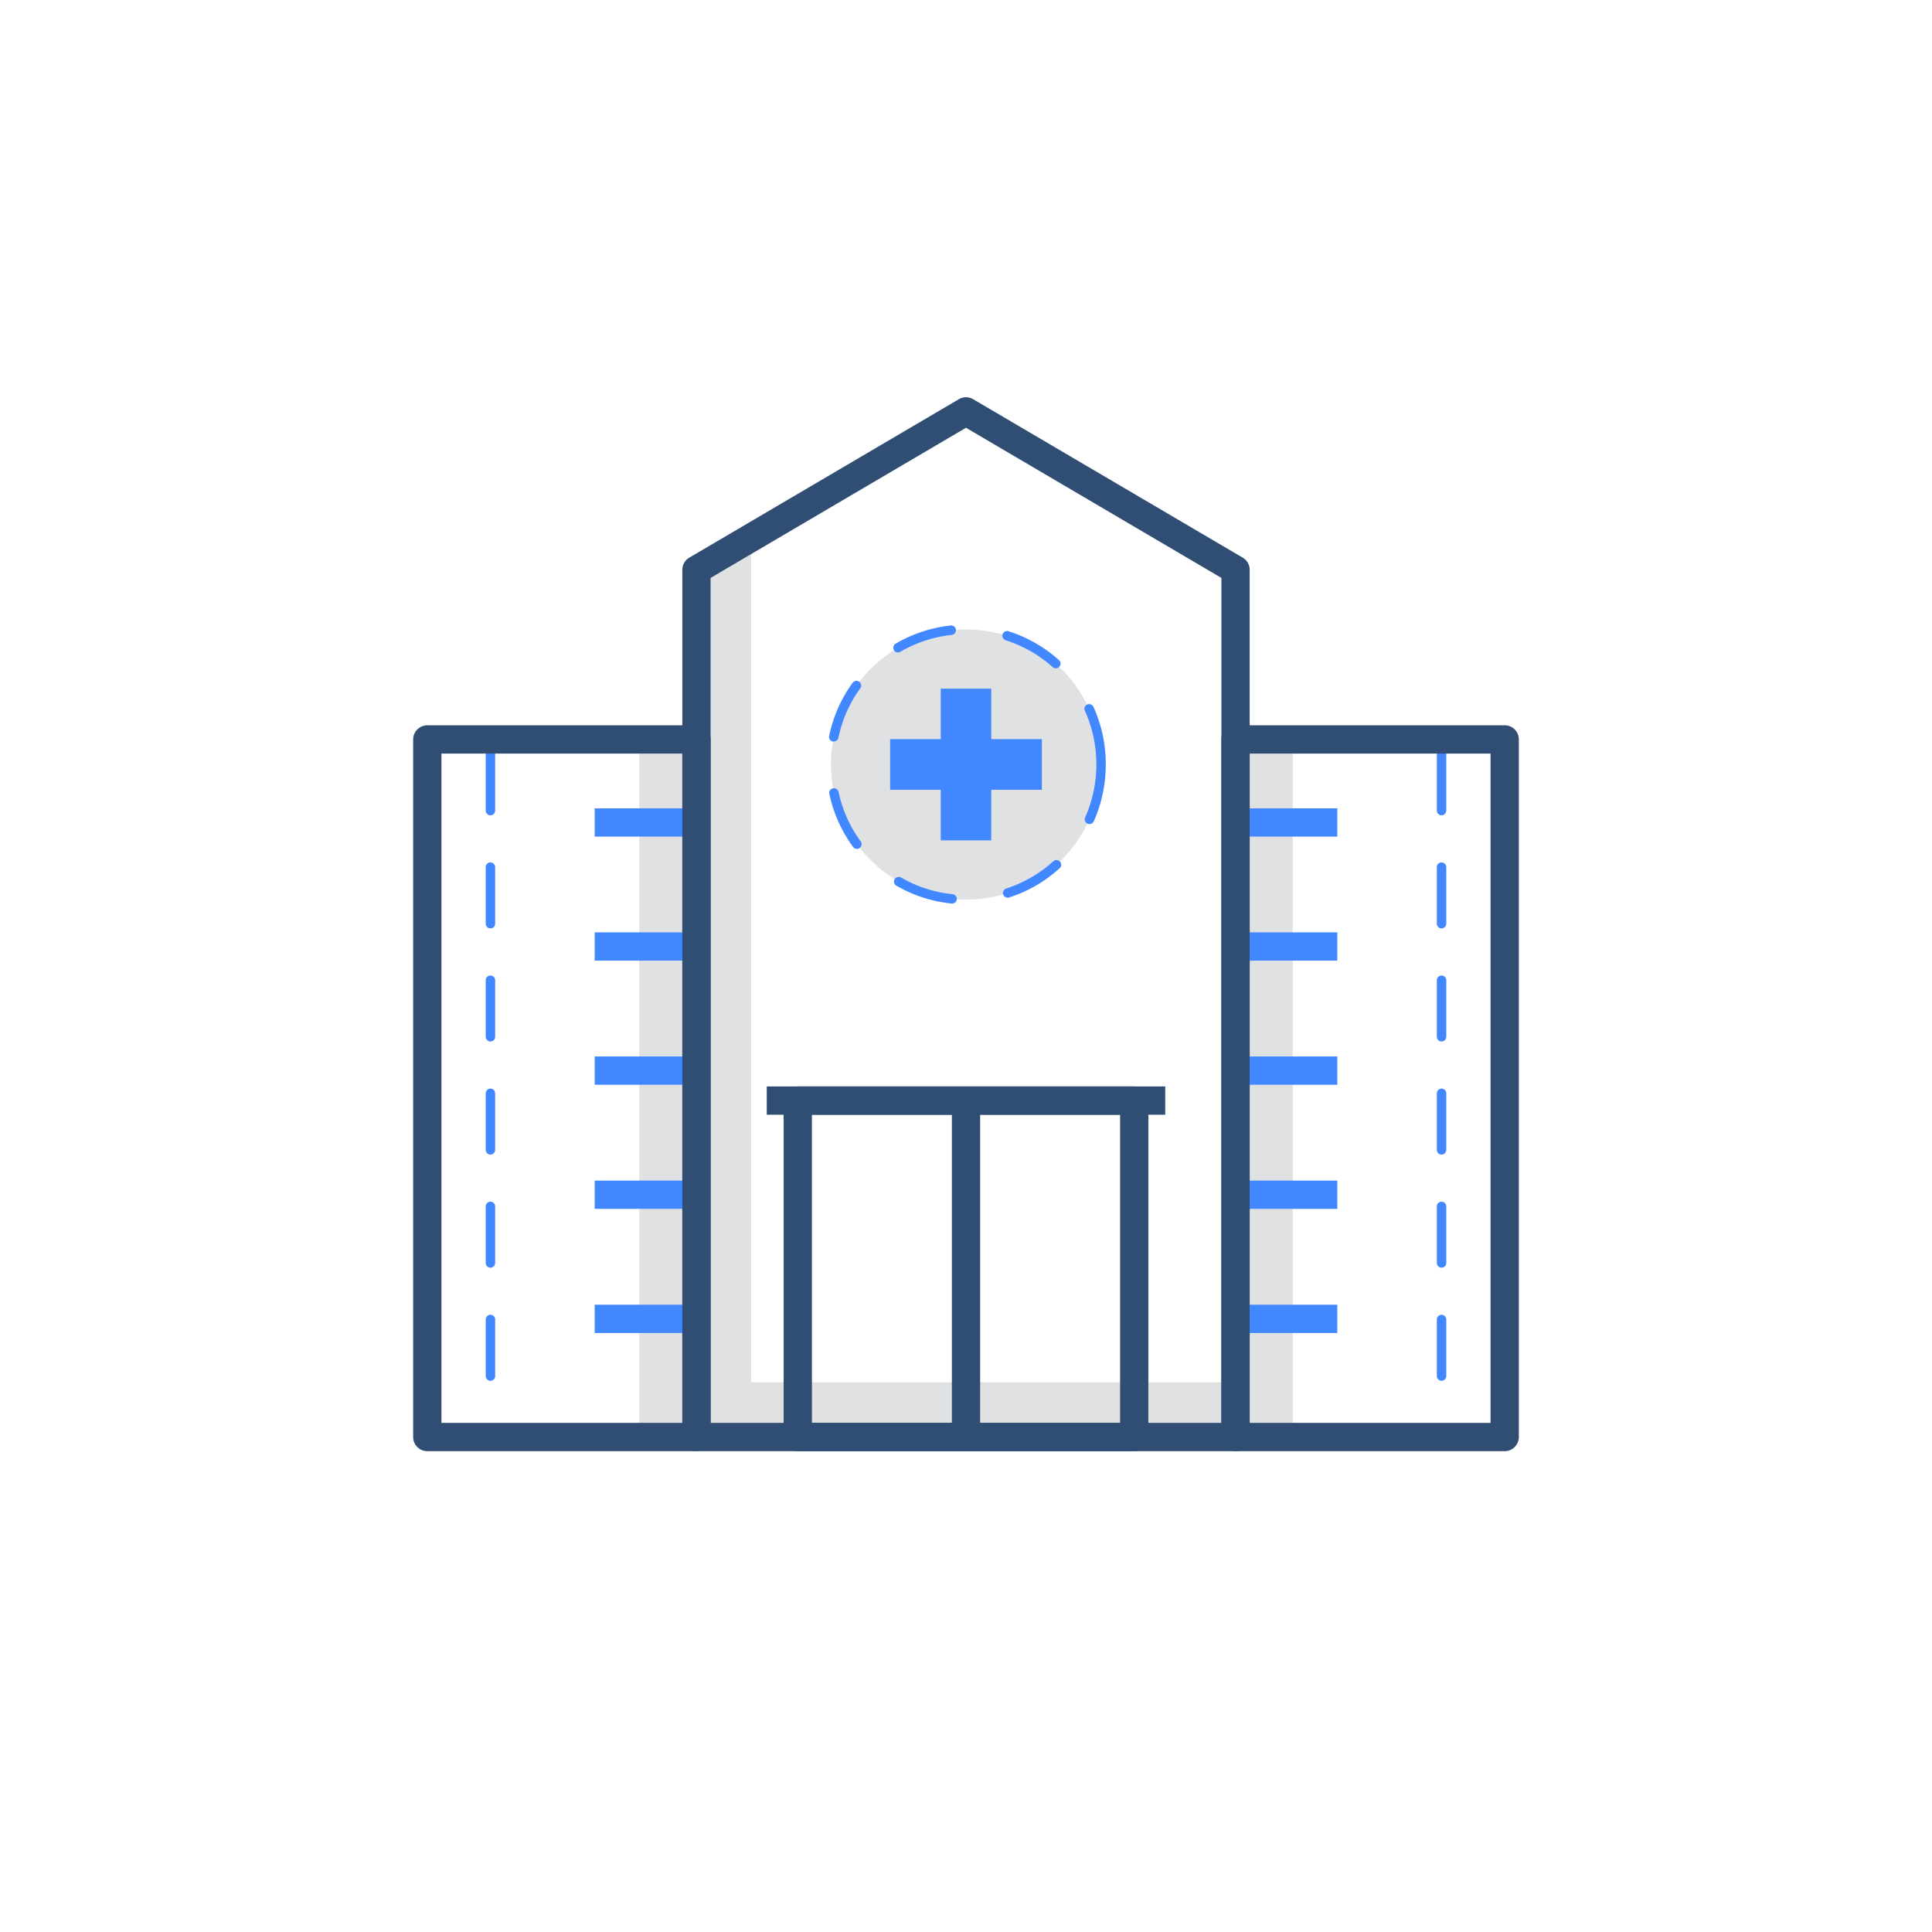
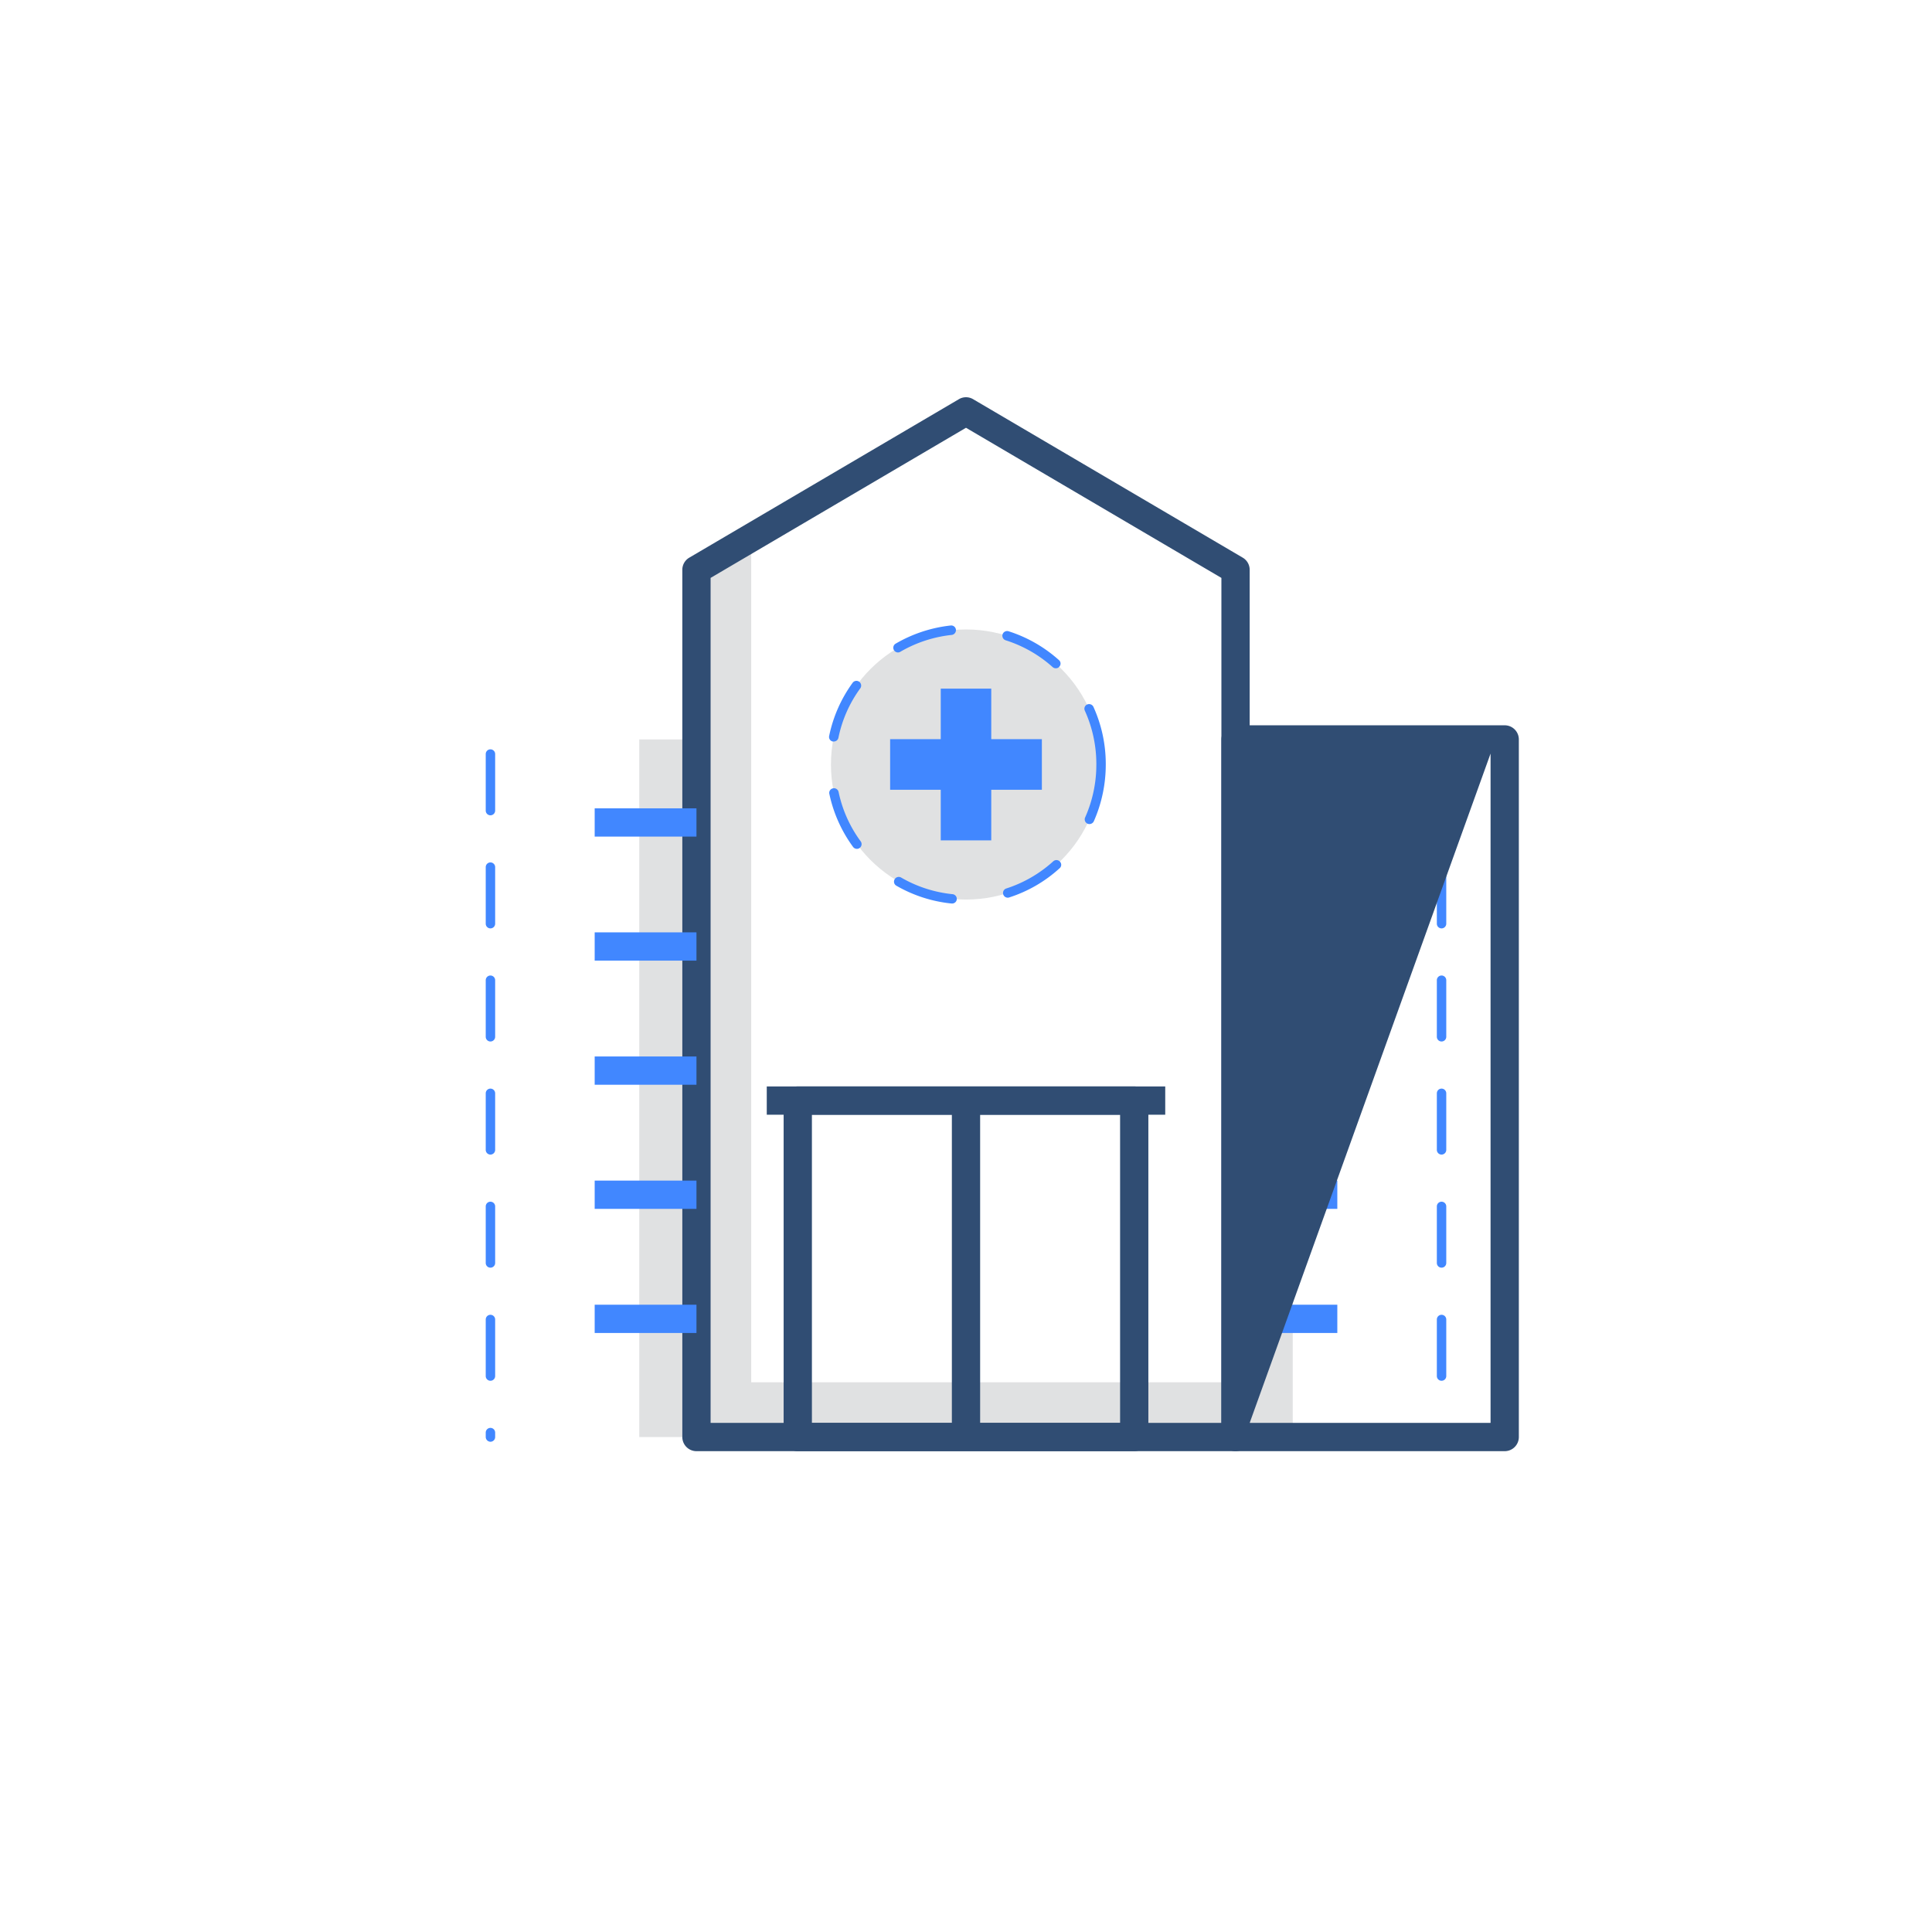
<svg xmlns="http://www.w3.org/2000/svg" width="256px" height="256px" viewBox="0 0 2050 2050" data-name="Layer 3" id="Layer_3" fill="#000000">
  <g id="SVGRepo_bgCarrier" stroke-width="0" />
  <g id="SVGRepo_tracerCarrier" stroke-linecap="round" stroke-linejoin="round" />
  <g id="SVGRepo_iconCarrier">
    <defs>
      <style>.cls-1{fill:#e0e1e2;}.cls-2{fill:#304D73;}.cls-3{fill:#4187FF;}</style>
    </defs>
    <title />
    <rect class="cls-1" height="740.22" width="60.7" x="678.3" y="784.6" />
    <rect class="cls-1" height="740.22" width="60.7" x="1311" y="784.6" />
    <polygon class="cls-1" points="797.1 1466.7 797.1 570.5 739 604.6 739 1524.8 1311 1524.8 1311 1466.7 797.1 1466.7" />
    <circle class="cls-1" cx="1025" cy="811.2" r="143.3" />
    <path class="cls-2" d="M1311,1539.8H739a15,15,0,0,1-15-15V604.6a14.9,14.9,0,0,1,7.4-12.9l286-168.1a14.8,14.8,0,0,1,15.2,0l286,168.1a14.9,14.9,0,0,1,7.4,12.9v920.2A15,15,0,0,1,1311,1539.8Zm-557-30h542V613.2L1025,453.9,754,613.2Z" />
    <polygon class="cls-3" points="1051.8 784.3 1051.8 730.7 998.2 730.7 998.2 784.3 944.5 784.3 944.5 838 998.2 838 998.2 891.7 1051.8 891.7 1051.8 838 1105.5 838 1105.5 784.3 1051.8 784.3" />
    <path class="cls-3" d="M1010.3,958.7h-.6a146.4,146.4,0,0,1-58.6-18.9,4.9,4.9,0,0,1-1.8-6.8,5,5,0,0,1,6.8-1.9,136.1,136.1,0,0,0,54.7,17.7,5,5,0,0,1,4.4,5.5A4.9,4.9,0,0,1,1010.3,958.7Zm59.2-6.2a5,5,0,0,1-1.6-9.8,136.5,136.5,0,0,0,49.7-28.8,5,5,0,0,1,7.1.4,4.8,4.8,0,0,1-.4,7,145.1,145.1,0,0,1-53.3,30.9A4,4,0,0,1,1069.5,952.5ZM909.3,900.7a5.1,5.1,0,0,1-4.1-2A146.9,146.9,0,0,1,880,842.4a4.9,4.9,0,0,1,3.8-5.9,5,5,0,0,1,6,3.8,134.7,134.7,0,0,0,23.5,52.5,5,5,0,0,1-1.1,6.9A4.6,4.6,0,0,1,909.3,900.7ZM1156,874.4a4.5,4.5,0,0,1-2-.4,5,5,0,0,1-2.6-6.6,137.3,137.3,0,0,0,11.9-56.2.9.9,0,0,1,.1-.5.6.6,0,0,1-.1-.4,137.2,137.2,0,0,0-12.2-56.2,4.9,4.9,0,0,1,2.5-6.6,5.1,5.1,0,0,1,6.6,2.5,146.5,146.5,0,0,1,13.1,60.2v1a148.6,148.6,0,0,1-12.7,60.3A5.2,5.2,0,0,1,1156,874.4ZM884.7,786.8h-1a4.9,4.9,0,0,1-3.9-5.9,145.9,145.9,0,0,1,24.9-56.4,5,5,0,0,1,8.1,5.9,134.5,134.5,0,0,0-23.2,52.6A5,5,0,0,1,884.7,786.8Zm235.6-77.7a5,5,0,0,1-3.3-1.2,136,136,0,0,0-49.9-28.5,5.1,5.1,0,0,1-3.3-6.3,5.1,5.1,0,0,1,6.3-3.3,146.6,146.6,0,0,1,53.5,30.6,4.8,4.8,0,0,1,.4,7A4.5,4.5,0,0,1,1120.3,709.1ZM952.8,692.3a5,5,0,0,1-2.5-9.3,147.6,147.6,0,0,1,58.5-19.3,5,5,0,0,1,5.5,4.4,5.1,5.1,0,0,1-4.4,5.6,136.9,136.9,0,0,0-54.6,17.9A4.5,4.5,0,0,1,952.8,692.3Z" />
    <rect class="cls-2" height="30" width="422.8" x="813.6" y="1152.8" />
    <path class="cls-2" d="M1203.5,1539.8h-357a15,15,0,0,1-15-15v-357a15,15,0,0,1,15-15h357a15,15,0,0,1,15,15v357A15,15,0,0,1,1203.5,1539.8Zm-342-30h327v-327h-327Z" />
    <rect class="cls-2" height="356.99" width="30" x="1010" y="1167.8" />
    <rect class="cls-3" height="30" width="108" x="1311" y="857.7" />
    <rect class="cls-3" height="30" width="108" x="1311" y="989.3" />
-     <rect class="cls-3" height="30" width="108" x="1311" y="1121" />
    <rect class="cls-3" height="30" width="108" x="1311" y="1252.7" />
    <rect class="cls-3" height="30" width="108" x="1311" y="1384.4" />
    <path class="cls-3" d="M1529.6,1529.8a5,5,0,0,1-5-5v-4.7a5,5,0,0,1,5-5,5,5,0,0,1,5,5v4.7A5.1,5.1,0,0,1,1529.6,1529.8Zm0-64.7a5,5,0,0,1-5-5v-60a5,5,0,0,1,5-5,5,5,0,0,1,5,5v60A5,5,0,0,1,1529.6,1465.1Zm0-120a5,5,0,0,1-5-5v-60a5,5,0,0,1,5-5,5,5,0,0,1,5,5v60A5,5,0,0,1,1529.6,1345.1Zm0-120a5,5,0,0,1-5-5v-60a5,5,0,0,1,5-5,5,5,0,0,1,5,5v60A5,5,0,0,1,1529.6,1225.1Zm0-120a5,5,0,0,1-5-5v-60a5,5,0,0,1,5-5,5,5,0,0,1,5,5v60A5,5,0,0,1,1529.6,1105.1Zm0-120a5,5,0,0,1-5-5v-60a5,5,0,0,1,5-5,5,5,0,0,1,5,5v60A5,5,0,0,1,1529.6,985.1Zm0-120a5,5,0,0,1-5-5v-60a5,5,0,0,1,5-5,5,5,0,0,1,5,5v60A5,5,0,0,1,1529.6,865.1Z" />
    <rect class="cls-3" height="30" width="108" x="631" y="857.7" />
    <rect class="cls-3" height="30" width="108" x="631" y="989.3" />
    <rect class="cls-3" height="30" width="108" x="631" y="1121" />
    <rect class="cls-3" height="30" width="108" x="631" y="1252.7" />
    <rect class="cls-3" height="30" width="108" x="631" y="1384.4" />
    <path class="cls-3" d="M520.4,1529.8a5.1,5.1,0,0,1-5-5v-4.7a5,5,0,0,1,5-5,5,5,0,0,1,5,5v4.7A5,5,0,0,1,520.4,1529.8Zm0-64.7a5,5,0,0,1-5-5v-60a5,5,0,0,1,5-5,5,5,0,0,1,5,5v60A5,5,0,0,1,520.4,1465.1Zm0-120a5,5,0,0,1-5-5v-60a5,5,0,0,1,5-5,5,5,0,0,1,5,5v60A5,5,0,0,1,520.4,1345.1Zm0-120a5,5,0,0,1-5-5v-60a5,5,0,0,1,5-5,5,5,0,0,1,5,5v60A5,5,0,0,1,520.4,1225.1Zm0-120a5,5,0,0,1-5-5v-60a5,5,0,0,1,5-5,5,5,0,0,1,5,5v60A5,5,0,0,1,520.4,1105.1Zm0-120a5,5,0,0,1-5-5v-60a5,5,0,0,1,5-5,5,5,0,0,1,5,5v60A5,5,0,0,1,520.4,985.1Zm0-120a5,5,0,0,1-5-5v-60a5,5,0,0,1,5-5,5,5,0,0,1,5,5v60A5,5,0,0,1,520.4,865.1Z" />
-     <path class="cls-2" d="M1596.6,1539.8H1311a15,15,0,0,1-15-15V784.6a15,15,0,0,1,15-15h285.6a15,15,0,0,1,15,15v740.2A15,15,0,0,1,1596.6,1539.8Zm-270.6-30h255.6V799.6H1326Z" />
-     <path class="cls-2" d="M739,1539.8H453.4a15,15,0,0,1-15-15V784.6a15,15,0,0,1,15-15H739a15,15,0,0,1,15,15v740.2A15,15,0,0,1,739,1539.8Zm-270.6-30H724V799.6H468.4Z" />
+     <path class="cls-2" d="M1596.6,1539.8H1311a15,15,0,0,1-15-15V784.6a15,15,0,0,1,15-15h285.6a15,15,0,0,1,15,15v740.2A15,15,0,0,1,1596.6,1539.8Zm-270.6-30h255.6V799.6Z" />
  </g>
</svg>